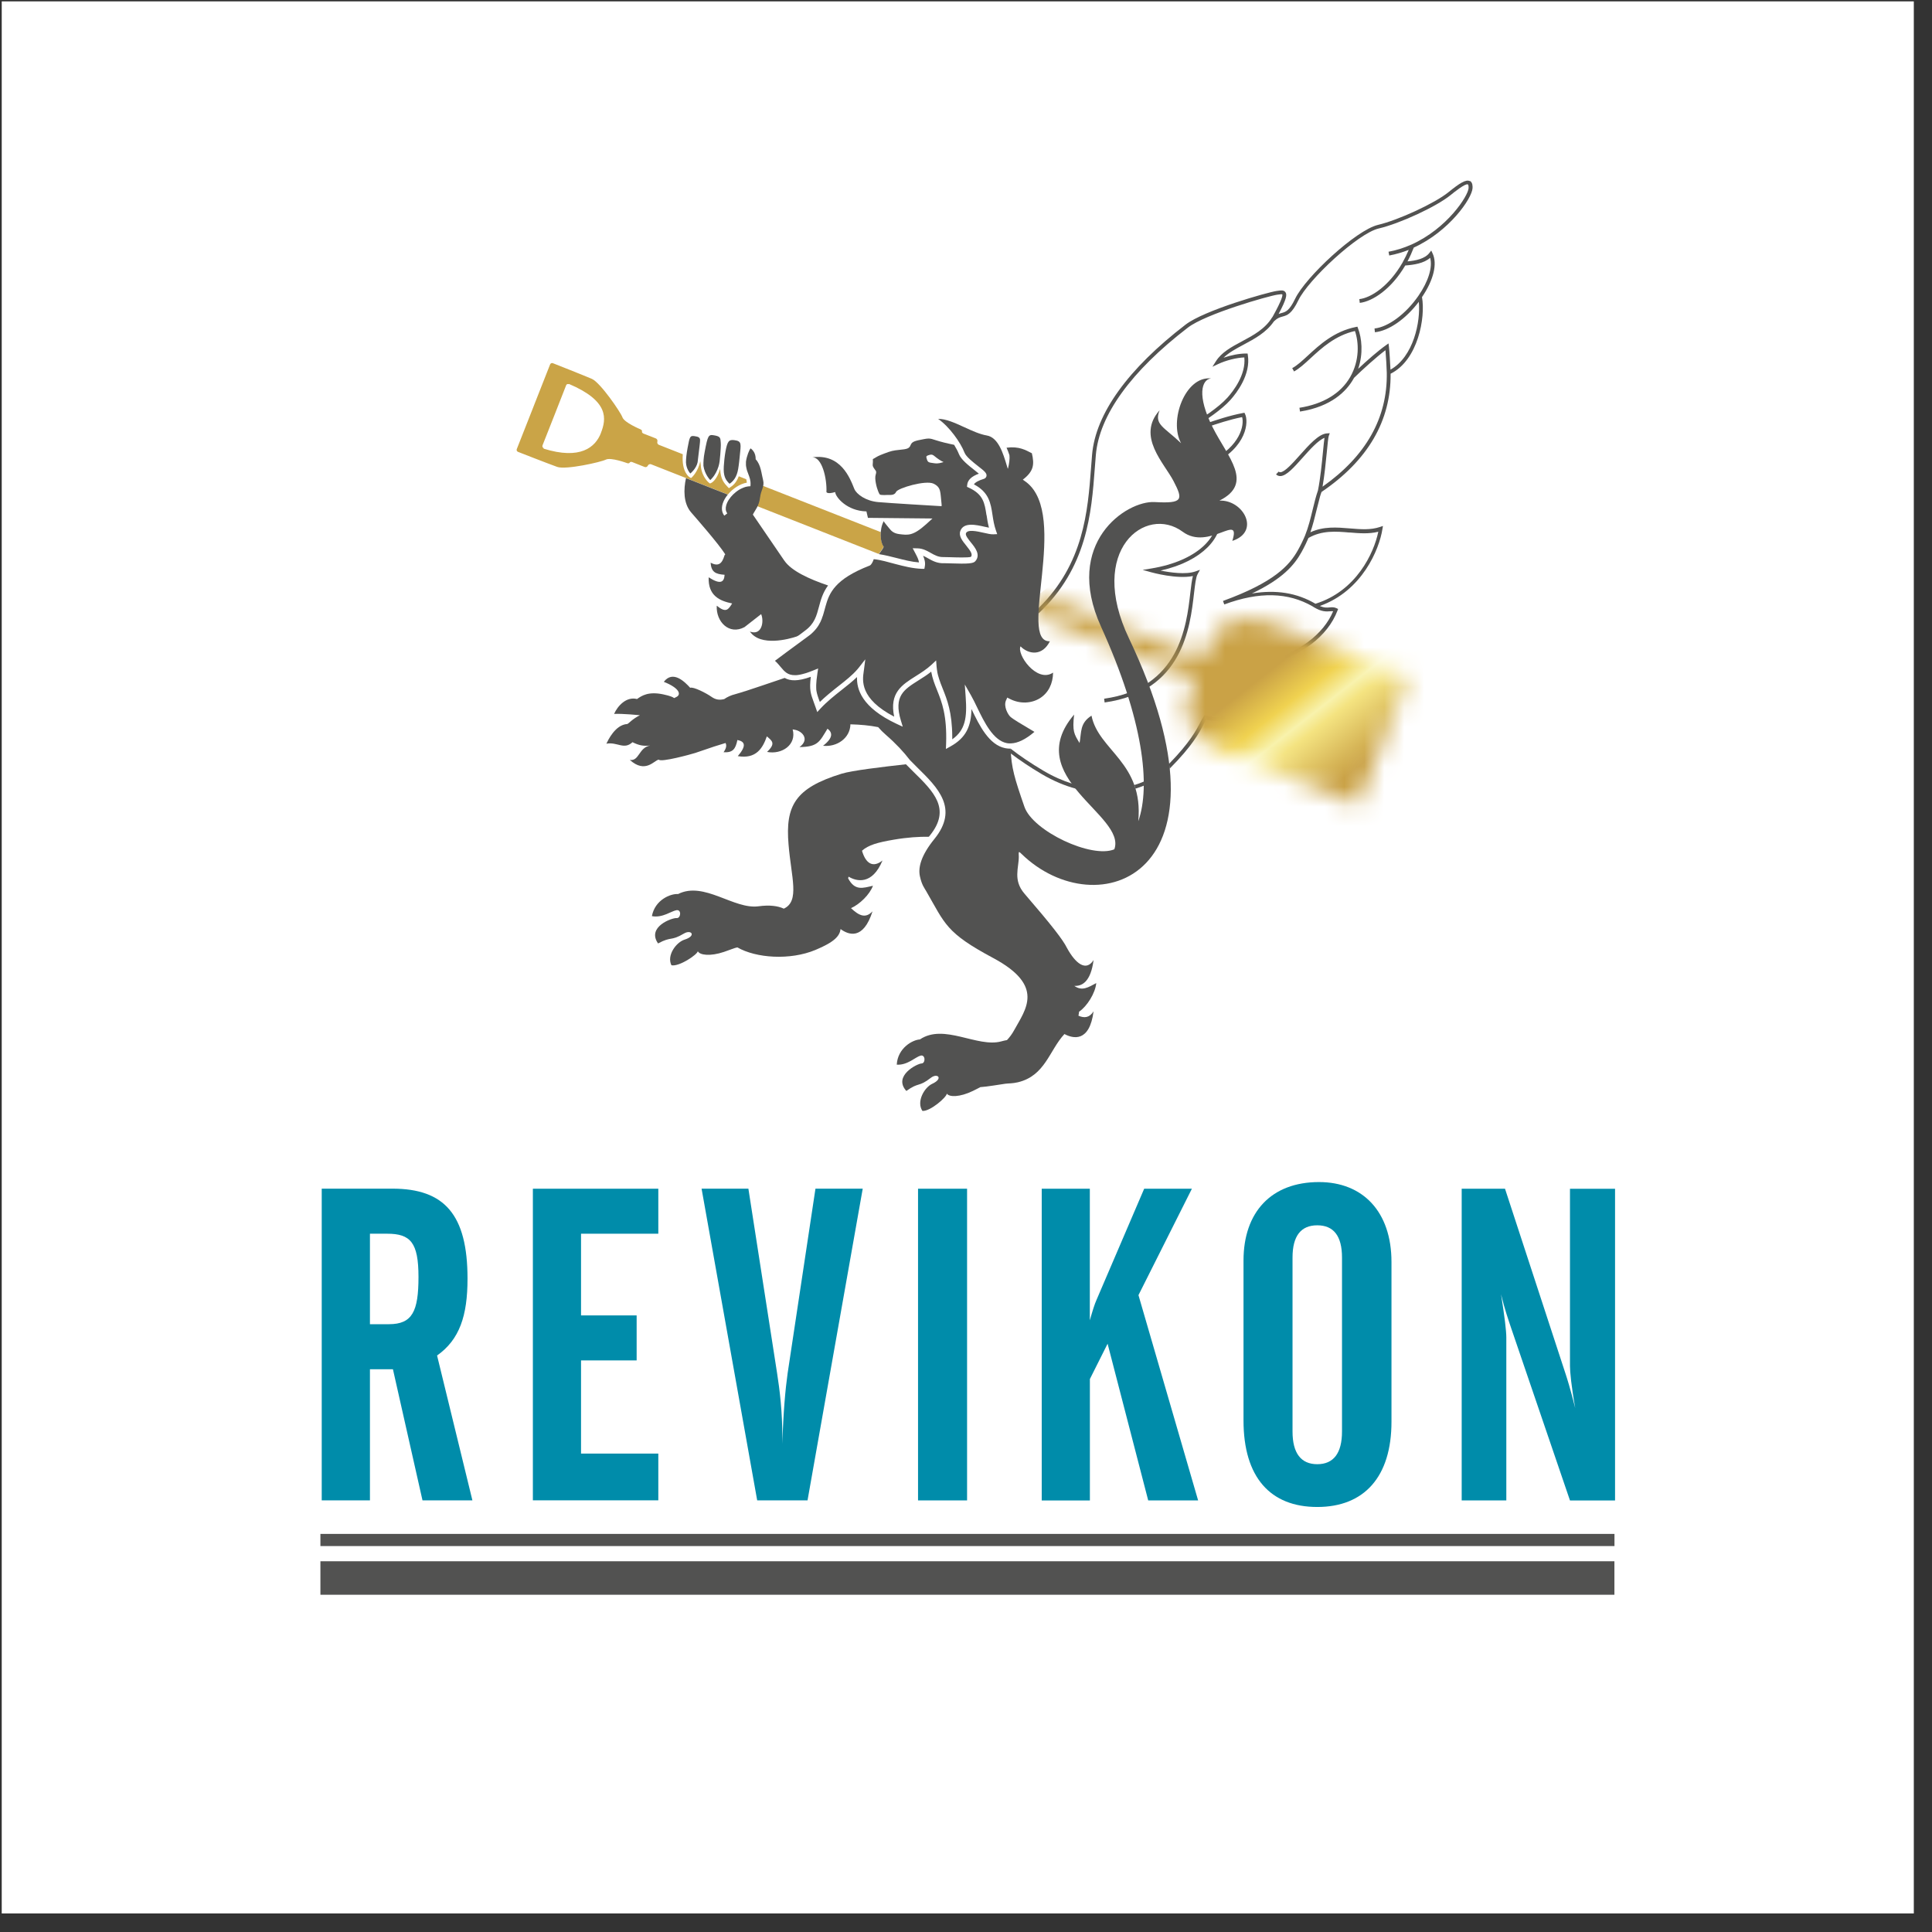
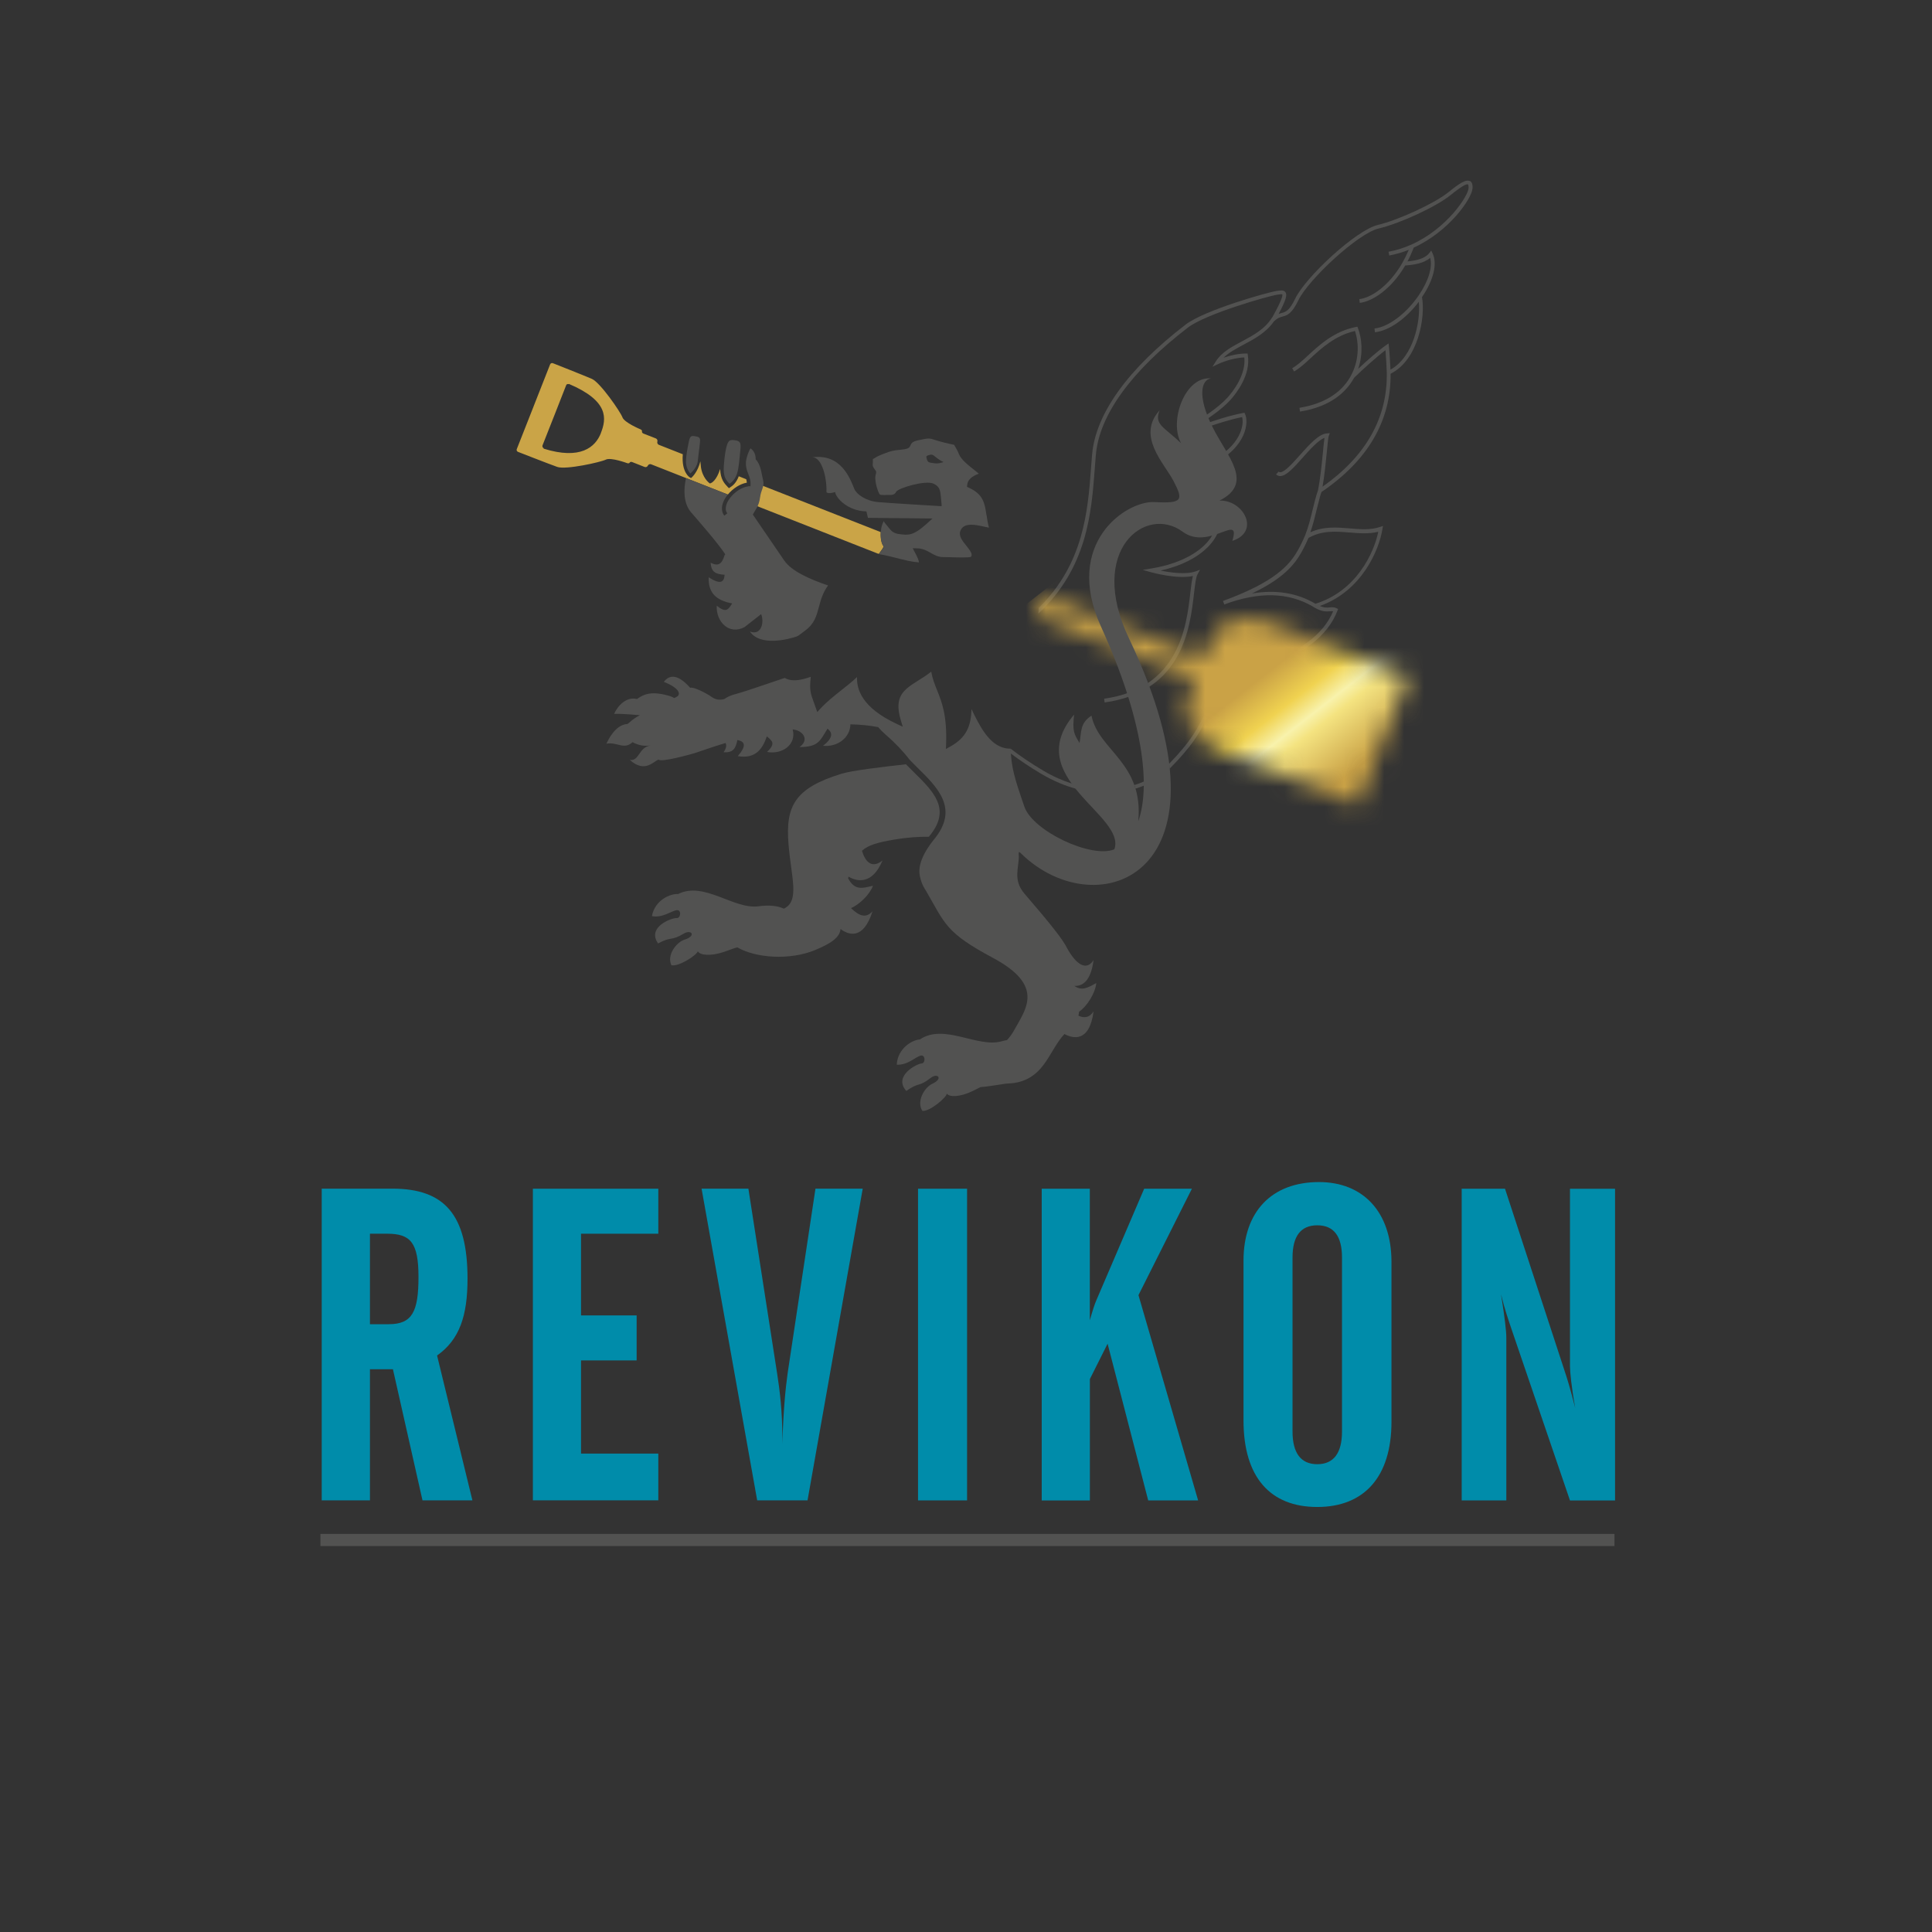
<svg xmlns="http://www.w3.org/2000/svg" width="97" height="97" viewBox="0 0 97 97" fill="none">
  <rect x="0" y="0" width="97" height="97" fill="#333333" stroke="none" />
-   <rect width="96" height="96" transform="translate(0.087 0.069)" fill="white" />
  <g clip-path="url(#clip0_6_579)">
-     <path d="M81.055 78.387H16.087V80.069H81.055V78.387Z" fill="#525251" />
    <path d="M81.058 77.013H16.087V77.624H81.058V77.013Z" fill="#525251" />
    <path d="M18.571 75.328H16.153V59.679H19.703C22.319 59.679 23.473 60.987 23.473 64.2C23.473 66.062 23.072 67.259 21.944 68.056L23.718 75.328H21.212L19.728 68.746H18.574V75.328H18.571ZM18.571 66.484H19.526C20.702 66.484 21.011 65.841 21.011 64.112C21.011 62.382 20.61 61.941 19.438 61.941H18.574V66.484H18.571Z" fill="#008CAA" />
    <path d="M26.754 59.682H33.052V61.941H29.172V66.043H31.964V68.302H29.172V72.98H33.052V75.327H26.754V59.682Z" fill="#008CAA" />
    <path d="M37.575 59.682L39.016 68.948C39.148 69.789 39.28 70.854 39.28 72.206V72.492C39.325 70.898 39.435 69.723 39.545 68.945L40.942 59.679H43.315L40.544 75.328H38.016L35.224 59.679H37.575V59.682Z" fill="#008CAA" />
    <path d="M48.554 59.682H46.092V75.331H48.554V59.682Z" fill="#008CAA" />
    <path d="M52.299 59.682H54.717V66.289C54.849 65.822 54.959 65.47 55.051 65.268L57.446 59.682H59.842L57.159 65.025L60.154 75.331H57.648L55.609 67.464L54.72 69.237V75.334H52.302V59.685L52.299 59.682Z" fill="#008CAA" />
    <path d="M66.225 59.348C68.422 59.348 69.862 60.832 69.862 63.359V71.383C69.862 74.152 68.488 75.661 66.136 75.661C63.785 75.661 62.433 74.177 62.433 71.317V63.292C62.433 60.854 63.829 59.348 66.225 59.348ZM67.378 63.138C67.378 62.051 66.956 61.519 66.136 61.519C65.317 61.519 64.894 62.051 64.894 63.138V71.871C64.894 72.958 65.317 73.513 66.136 73.513C66.956 73.513 67.378 72.958 67.378 71.871V63.138Z" fill="#008CAA" />
    <path d="M73.39 59.682H75.562L78.622 69.036C78.666 69.168 78.843 69.723 79.089 70.699C78.89 69.59 78.824 68.859 78.824 68.595V59.685H81.087V75.334H78.824L75.874 66.689C75.741 66.289 75.543 65.734 75.363 64.981C75.54 66.09 75.628 66.821 75.628 67.152V75.331H73.387V59.682H73.39Z" fill="#008CAA" />
    <path d="M55.46 35.269L55.435 35.08C59.211 34.551 59.57 31.442 59.762 29.769C59.803 29.409 59.838 29.126 59.892 28.921C59.085 29.088 57.843 28.745 57.786 28.729L57.37 28.612L57.795 28.543C60.125 28.162 61.209 26.943 61.077 25.941L61.266 25.916C61.401 26.943 60.412 28.168 58.268 28.647C58.754 28.745 59.535 28.858 60.015 28.691L60.248 28.609L60.128 28.827C60.04 28.984 60.002 29.34 59.948 29.791C59.75 31.514 59.381 34.718 55.46 35.269Z" fill="#525251" />
    <path d="M57.421 39.242C57.276 39.305 57.118 39.365 56.951 39.415C56.973 39.475 56.992 39.535 57.011 39.595C57.156 39.55 57.292 39.5 57.424 39.447C57.424 39.38 57.424 39.311 57.424 39.242" fill="#525251" />
    <path d="M50.741 37.591C50.725 37.676 50.732 37.745 50.741 37.824C51.185 38.161 51.712 38.517 52.289 38.858C52.897 39.217 53.48 39.456 54.032 39.601C53.962 39.516 53.896 39.431 53.833 39.346C53.37 39.201 52.888 38.993 52.383 38.694C51.756 38.322 51.208 37.953 50.741 37.588" fill="#525251" />
    <path d="M73.799 9.095C73.598 8.991 73.276 9.202 72.715 9.656C72.031 10.207 70.215 11.048 69.185 11.291C68.081 11.552 65.55 13.909 65.027 14.996C64.731 15.61 64.554 15.657 64.352 15.714C64.302 15.727 64.251 15.742 64.195 15.764C64.592 15.018 64.627 14.794 64.538 14.671C64.456 14.555 64.305 14.577 64.144 14.602L64.097 14.608C63.627 14.678 60.469 15.572 59.526 16.297C56.63 18.521 55.006 20.777 54.83 22.828C54.811 23.039 54.795 23.256 54.779 23.48C54.615 25.666 54.414 28.3 52.151 30.524C52.144 30.622 52.138 30.713 52.135 30.805C54.587 28.508 54.798 25.764 54.968 23.493C54.984 23.272 55 23.055 55.019 22.844C55.189 20.849 56.787 18.638 59.64 16.448C60.538 15.758 63.675 14.863 64.122 14.797L64.17 14.791C64.239 14.781 64.356 14.763 64.378 14.778C64.403 14.813 64.397 15.002 63.883 15.925H63.876C63.523 16.514 62.928 16.832 62.351 17.141C61.824 17.422 61.33 17.689 61.046 18.14L60.872 18.414L61.166 18.275C61.56 18.09 62.083 17.96 62.474 17.945C62.562 18.811 61.919 19.636 61.632 19.958C61.166 20.478 60.327 21.007 59.716 21.391C59.602 21.46 59.498 21.53 59.404 21.59L59.145 21.779L59.463 21.766C59.728 21.744 60.103 21.615 60.583 21.454C61.09 21.281 61.717 21.07 62.363 20.941C62.474 21.325 62.297 22.399 60.762 23.159L60.847 23.329C62.635 22.444 62.691 21.158 62.512 20.79L62.48 20.723L62.407 20.736C61.717 20.865 61.055 21.092 60.519 21.271C60.324 21.338 60.144 21.398 59.98 21.448C60.579 21.067 61.333 20.575 61.774 20.081C62.089 19.728 62.805 18.805 62.65 17.828L62.638 17.749H62.556C62.228 17.749 61.812 17.828 61.43 17.96C61.695 17.702 62.058 17.507 62.436 17.305C62.994 17.006 63.568 16.7 63.952 16.146L63.984 16.114C64.141 15.963 64.264 15.928 64.39 15.894C64.63 15.828 64.854 15.764 65.188 15.075C65.683 14.044 68.176 11.719 69.216 11.473C70.288 11.222 72.11 10.377 72.822 9.801C73.008 9.649 73.572 9.196 73.698 9.259C73.714 9.268 73.739 9.315 73.733 9.445C73.711 9.838 72.658 11.473 70.862 12.28C70.483 12.447 70.099 12.57 69.714 12.639L69.749 12.828C70.077 12.768 70.404 12.671 70.729 12.545C70.635 12.768 70.524 12.992 70.411 13.194C69.739 14.359 68.841 14.952 68.248 15.018L68.27 15.207C68.904 15.134 69.85 14.526 70.553 13.329C70.984 13.298 71.489 13.222 71.804 12.945C71.933 13.414 71.716 14.126 71.215 14.851C70.587 15.761 69.698 16.42 69.011 16.492L69.03 16.681C69.733 16.609 70.578 16.017 71.234 15.153C71.331 16.149 70.966 17.916 69.812 18.559C69.796 18.215 69.758 17.595 69.733 17.4L69.714 17.242L69.585 17.333C69.2 17.604 68.649 18.086 68.189 18.518C68.457 17.74 68.368 16.962 68.179 16.477L68.151 16.401L68.072 16.417C66.981 16.637 66.253 17.311 65.667 17.85C65.377 18.118 65.125 18.351 64.879 18.483L64.97 18.65C65.235 18.505 65.497 18.266 65.796 17.989C66.351 17.478 67.035 16.845 68.028 16.618C68.223 17.182 68.27 18.093 67.788 18.931C67.315 19.753 66.436 20.285 65.241 20.474L65.27 20.663C66.855 20.415 67.605 19.633 67.952 19.025C67.962 19.006 67.971 18.991 67.981 18.972C68.431 18.534 69.087 17.941 69.56 17.582C69.588 17.91 69.623 18.502 69.626 18.71C69.667 20.979 68.579 22.903 66.401 24.435C66.499 23.871 66.565 23.209 66.616 22.692C66.653 22.317 66.685 21.965 66.713 21.889L66.764 21.75L66.616 21.76C66.209 21.788 65.727 22.33 65.26 22.853C64.907 23.25 64.504 23.701 64.283 23.71C64.248 23.71 64.223 23.701 64.198 23.678L64.066 23.817C64.129 23.877 64.204 23.905 64.289 23.902C64.592 23.89 64.967 23.467 65.402 22.979C65.771 22.566 66.181 22.106 66.499 21.983C66.477 22.125 66.455 22.352 66.423 22.677C66.367 23.259 66.291 24.028 66.171 24.624C66.07 24.91 65.992 25.232 65.909 25.572C65.802 26.013 65.692 26.467 65.522 26.889C65.421 27.131 65.292 27.396 65.166 27.62C64.734 28.392 63.977 29.233 61.402 30.172L61.468 30.348C63.227 29.693 64.677 29.74 65.897 30.442L65.973 30.49C66.36 30.726 66.6 30.704 66.776 30.691C66.836 30.685 66.887 30.682 66.934 30.688C66.442 31.854 65.222 32.764 63.564 33.206C63.577 33.054 63.586 32.9 63.583 32.736V32.623L63.47 32.642C62.37 32.837 61.96 33.057 61.654 33.344L61.787 33.483C62.054 33.227 62.423 33.032 63.394 32.849C63.378 34.242 62.682 35.209 62.023 35.657C61.519 36 60.986 36.098 60.56 35.921L60.488 35.893L60.444 35.956C60.381 36.047 60.324 36.157 60.258 36.28C60.062 36.658 59.738 37.282 58.694 38.35C58.704 38.432 58.713 38.514 58.723 38.593C59.873 37.44 60.22 36.769 60.428 36.369C60.475 36.274 60.516 36.195 60.56 36.126C61.03 36.287 61.597 36.176 62.127 35.814C62.735 35.401 63.369 34.576 63.539 33.404C65.342 32.944 66.66 31.945 67.151 30.657L67.183 30.575L67.104 30.537C66.981 30.477 66.868 30.487 66.761 30.496C66.628 30.509 66.483 30.521 66.266 30.424C68.387 29.671 69.248 27.588 69.408 26.561L69.434 26.407L69.285 26.457C68.813 26.618 68.305 26.574 67.772 26.53C67.123 26.476 66.455 26.419 65.79 26.725C65.916 26.36 66.01 25.982 66.099 25.613C66.159 25.373 66.275 24.929 66.275 24.929C66.294 24.854 66.323 24.778 66.351 24.699C68.674 23.124 69.84 21.127 69.818 18.764C71.199 18.077 71.577 15.935 71.394 14.917C71.977 14.06 72.176 13.241 71.924 12.718L71.858 12.579L71.763 12.702C71.539 12.992 71.082 13.087 70.666 13.124C70.783 12.904 70.89 12.668 70.981 12.431C72.762 11.618 73.903 9.964 73.932 9.448C73.935 9.375 73.948 9.158 73.793 9.079M67.76 26.734C68.239 26.775 68.731 26.816 69.2 26.697C68.986 27.755 68.1 29.677 66.045 30.313C65.115 29.765 64.062 29.595 62.855 29.797C64.412 29.056 64.983 28.366 65.342 27.727C65.506 27.434 65.629 27.16 65.695 27.009C66.373 26.621 67.079 26.678 67.763 26.738" fill="#525251" />
    <path d="M44.358 27.418C44.257 27.299 44.201 27.015 44.22 26.716L37.805 24.195C37.815 24.252 37.818 24.315 37.815 24.381L37.808 24.463L37.6 24.435C37.31 24.457 37.096 24.693 36.859 24.958L44.084 27.799C44.128 27.806 44.157 27.809 44.125 27.806C44.257 27.623 44.387 27.456 44.355 27.415" fill="#CAA447" />
    <path d="M37.464 24.06L37.092 23.912C36.954 24.271 36.774 24.391 36.664 24.466L36.597 24.51L36.541 24.454C36.361 24.265 36.178 24.069 36.156 23.546C35.973 24.129 35.727 24.242 35.693 24.255L35.642 24.274L35.601 24.242C35.601 24.242 35.255 23.984 35.188 23.42V23.408C35.179 23.335 35.169 23.253 35.163 23.162C35.034 23.694 34.757 23.943 34.744 23.959L34.694 24.003L34.634 23.968C34.615 23.959 34.208 23.713 34.281 22.806L33.08 22.333C33.023 22.311 32.988 22.245 33.001 22.188L33.007 22.157C33.02 22.1 32.985 22.034 32.928 22.012L32.307 21.769C32.254 21.747 32.219 21.7 32.232 21.662C32.244 21.625 32.213 21.577 32.156 21.555C32.156 21.555 31.346 21.218 31.251 20.953C31.157 20.689 30.139 19.205 29.716 19.022C29.294 18.84 27.759 18.235 27.759 18.235C27.705 18.212 27.642 18.241 27.62 18.294L26.829 20.304L26.738 20.538L25.946 22.548C25.924 22.601 25.95 22.664 26.006 22.686C26.006 22.686 27.541 23.288 27.976 23.442C28.408 23.597 30.167 23.203 30.416 23.077C30.665 22.948 31.488 23.253 31.488 23.253C31.545 23.275 31.601 23.26 31.617 23.225C31.633 23.19 31.69 23.178 31.743 23.2L32.364 23.445C32.418 23.468 32.49 23.445 32.519 23.392L32.534 23.363C32.566 23.313 32.635 23.288 32.689 23.31L36.544 24.828C36.793 24.526 37.158 24.29 37.496 24.233C37.493 24.17 37.48 24.113 37.464 24.053M30.17 21.744C29.89 22.459 29.136 23.099 27.296 22.526V22.51C27.296 22.51 27.296 22.503 27.299 22.503C27.245 22.481 27.217 22.415 27.239 22.358C27.239 22.358 27.718 21.142 27.838 20.84C27.957 20.538 28.427 19.337 28.427 19.337C28.449 19.284 28.506 19.271 28.559 19.29V19.284C28.559 19.284 28.563 19.277 28.566 19.277C30.59 20.137 30.448 21.032 30.167 21.744" fill="#CAA447" />
    <mask id="mask0_6_579" style="mask-type:luminance" maskUnits="userSpaceOnUse" x="52" y="29" width="19" height="12">
      <path d="M52.135 30.972L59.889 34.025C59.943 34.047 59.974 34.11 59.955 34.167C59.955 34.167 59.772 34.69 59.615 35.118C59.322 35.925 59.974 37.241 61.194 37.664C62.414 38.086 68.081 40.392 68.081 40.392C68.138 40.414 68.198 40.389 68.22 40.332L69.456 37.197L70.65 34.17C70.701 34.041 70.672 33.977 70.619 33.956C70.619 33.956 64.898 31.779 63.719 31.259C62.54 30.736 61.169 31.237 60.828 32.043C60.649 32.465 60.428 32.972 60.428 32.972C60.403 33.026 60.34 33.051 60.283 33.032L52.214 29.86C52.173 30.266 52.141 30.644 52.138 30.972" fill="white" />
    </mask>
    <g mask="url(#mask0_6_579)">
      <path d="M63.66 20.86L47.008 33.863L59.17 49.422L75.822 36.419L63.66 20.86Z" fill="url(#paint0_linear_6_579)" />
    </g>
    <path d="M45.853 38.741C45.73 38.621 45.607 38.498 45.484 38.372C44.324 38.501 42.779 38.684 42.256 38.845C39.911 39.566 39.429 40.458 39.59 42.392C39.725 44.056 40.166 45.246 39.353 45.621C39.06 45.483 38.641 45.426 38.083 45.502C36.844 45.672 35.347 44.229 34.045 44.887C33.676 44.859 32.882 45.174 32.73 45.996C33.263 46.1 33.714 45.732 33.972 45.697C34.231 45.662 34.18 46.116 33.969 46.094C33.758 46.072 32.456 46.529 33.039 47.367C33.742 46.989 33.654 47.275 34.341 46.869C34.713 46.648 34.975 46.986 34.373 47.175C33.963 47.3 33.459 47.959 33.711 48.463C34.099 48.545 35.022 47.921 35.035 47.757C35.129 47.956 35.659 48.025 36.349 47.792C36.715 47.669 36.86 47.597 37.02 47.565C37.96 48.107 39.665 48.224 40.939 47.694C41.909 47.291 42.158 46.989 42.203 46.645C42.593 46.935 43.34 47.225 43.807 45.754C43.454 46.135 43.123 45.968 42.726 45.596C43.164 45.401 43.665 44.913 43.829 44.471C43.315 44.588 42.921 44.739 42.581 44.096C42.59 44.068 42.6 44.04 42.606 44.015C43.013 44.26 43.794 44.44 44.308 43.202C43.829 43.586 43.467 43.359 43.278 42.713C43.599 42.424 44.059 42.298 44.866 42.159C45.566 42.039 46.143 42.005 46.635 42.011C46.653 41.989 46.669 41.967 46.688 41.945C47.763 40.615 46.88 39.749 45.853 38.741Z" fill="#525251" />
    <path d="M35.148 22.085C35.141 21.977 35.084 21.924 34.861 21.896C34.637 21.867 34.627 21.933 34.523 22.482C34.464 22.797 34.441 23.036 34.441 23.219C34.457 23.562 34.653 23.764 34.659 23.773C34.662 23.77 34.958 23.534 35.025 23.209C35.04 23.09 35.059 22.954 35.075 22.79C35.113 22.453 35.154 22.192 35.148 22.088" fill="#525251" />
-     <path d="M35.661 24.104C35.661 24.104 35.728 24.044 35.81 23.94C35.898 23.823 36.002 23.653 36.074 23.42C36.128 23.256 36.144 23.058 36.163 22.828C36.204 22.289 36.191 22.289 36.178 22.128C36.166 21.965 36.128 21.905 35.863 21.858C35.567 21.804 35.538 21.851 35.381 22.683C35.324 22.97 35.312 23.203 35.318 23.389C35.381 23.826 35.661 24.104 35.661 24.104Z" fill="#525251" />
    <path d="M36.63 24.29C36.916 24.088 37.03 23.826 37.084 23.398C37.102 23.259 37.118 23.149 37.137 22.938C37.2 22.283 37.263 22.147 36.857 22.097C36.595 22.065 36.519 22.157 36.425 22.664C36.384 22.878 36.346 23.262 36.34 23.407C36.311 23.88 36.412 24.085 36.63 24.29Z" fill="#525251" />
    <path d="M39.381 28.152C39.167 27.84 38.073 26.237 37.799 25.837C37.9 25.622 38.108 25.421 38.161 24.973C38.205 24.599 38.395 24.419 38.313 24.107C38.231 23.798 38.209 23.338 37.941 23.061C37.947 22.711 37.752 22.563 37.685 22.51C37.613 22.598 37.493 22.888 37.452 23.178C37.452 23.2 37.452 23.219 37.452 23.241C37.452 23.247 37.452 23.253 37.452 23.26C37.452 23.272 37.452 23.285 37.452 23.297C37.452 23.313 37.452 23.332 37.452 23.348C37.452 23.36 37.452 23.373 37.455 23.386C37.455 23.401 37.458 23.417 37.462 23.43C37.462 23.442 37.465 23.452 37.468 23.464C37.468 23.477 37.474 23.493 37.477 23.505C37.477 23.518 37.484 23.527 37.484 23.537C37.487 23.549 37.49 23.562 37.493 23.578C37.493 23.587 37.499 23.597 37.502 23.609C37.506 23.622 37.512 23.638 37.515 23.65C37.518 23.66 37.521 23.669 37.525 23.675C37.531 23.691 37.534 23.704 37.54 23.72C37.54 23.726 37.547 23.732 37.55 23.742C37.556 23.764 37.566 23.783 37.572 23.805C37.632 23.959 37.695 24.123 37.682 24.331V24.359L37.676 24.413L37.594 24.419C37.496 24.425 37.389 24.454 37.285 24.501C37.165 24.551 37.068 24.608 36.96 24.693C36.765 24.844 36.595 25.043 36.503 25.251C36.487 25.292 36.469 25.336 36.459 25.38C36.425 25.506 36.421 25.654 36.516 25.774L36.365 25.89C36.22 25.704 36.207 25.449 36.327 25.172C36.38 25.052 36.453 24.939 36.541 24.832L34.442 24.006C34.316 24.57 34.306 25.27 34.7 25.726C34.943 26.007 36.068 27.289 36.415 27.834C36.396 27.843 36.383 27.859 36.374 27.888C36.248 28.313 36.065 28.452 35.677 28.253C35.712 28.716 35.914 28.826 36.38 28.858C36.358 29.258 36.147 29.349 35.58 28.984C35.545 29.916 36.144 30.172 36.759 30.298C36.566 30.6 36.462 30.796 35.986 30.411C35.942 31.211 36.604 31.901 37.38 31.485L38.215 30.833C38.373 31.202 38.249 31.93 37.651 31.709C38.183 32.481 39.624 32.084 40.002 31.955C40.097 31.923 40.267 31.772 40.412 31.668C40.901 31.312 40.995 30.915 41.118 30.462C41.209 30.121 41.307 29.759 41.575 29.394C40.626 29.075 39.728 28.66 39.381 28.149" fill="#525251" />
    <path d="M32.645 37.43C32.065 37.531 32.096 38.231 31.62 38.152C32.402 38.858 32.843 38.174 33.073 38.139C33.184 38.287 34.703 37.868 34.901 37.805C35.1 37.742 35.456 37.613 35.856 37.481C36.03 37.424 36.222 37.364 36.427 37.304C36.493 37.427 36.462 37.572 36.329 37.767C36.793 37.796 36.928 37.61 37.023 37.153C37.417 37.229 37.48 37.453 37.042 37.963C37.962 38.12 38.296 37.563 38.501 36.971C38.775 37.2 38.955 37.33 38.511 37.752C39.264 37.897 40.005 37.386 39.797 36.621L39.907 36.64C40.301 36.715 40.657 37.134 40.14 37.509C41.08 37.497 41.149 37.232 41.546 36.586C41.77 36.75 41.88 37.015 41.322 37.443C42.019 37.519 42.684 37.059 42.697 36.366C43.191 36.378 43.661 36.422 44.09 36.507C44.206 36.643 44.336 36.772 44.478 36.895C44.982 37.333 45.373 37.755 45.682 38.158C45.805 38.284 45.934 38.41 46.057 38.536C47.087 39.548 48.153 40.597 46.911 42.125C46.249 42.941 46.088 43.549 46.186 43.996C46.284 44.443 46.413 44.585 46.498 44.736C47.459 46.397 47.482 46.825 49.868 48.101C52.481 49.5 51.488 50.681 50.917 51.724C50.81 51.919 50.687 52.083 50.558 52.219C50.467 52.234 50.372 52.257 50.271 52.285C49.067 52.613 47.397 51.368 46.186 52.187C45.817 52.206 45.07 52.619 45.023 53.454C45.565 53.488 45.965 53.066 46.218 53C46.47 52.934 46.476 53.391 46.265 53.394C46.054 53.4 44.821 54.018 45.505 54.774C46.154 54.307 46.104 54.604 46.734 54.115C47.075 53.851 47.377 54.15 46.804 54.415C46.413 54.594 45.997 55.309 46.312 55.776C46.706 55.807 47.545 55.073 47.535 54.906C47.655 55.089 48.188 55.092 48.843 54.774C49.007 54.695 49.124 54.632 49.218 54.582C49.53 54.566 50.293 54.434 50.473 54.411C50.653 54.389 50.832 54.402 51.113 54.336C52.478 54.005 52.679 52.739 53.442 51.916C53.868 52.143 54.7 52.357 54.905 50.776C54.697 51.1 54.448 51.126 54.145 50.996C54.161 50.93 54.17 50.861 54.177 50.795C54.58 50.521 54.993 49.862 55.04 49.358C54.64 49.569 54.331 49.78 53.937 49.497C54.334 49.522 54.766 49.282 54.905 48.202C54.527 48.797 53.997 48.378 53.568 47.591C53.367 47.184 52.818 46.472 51.434 44.866C50.848 44.185 51.157 43.564 51.151 43.001C51.151 42.947 51.135 42.808 51.16 42.783C51.179 42.764 51.252 42.834 51.283 42.868C55.056 46.545 62.391 44.031 56.683 32.053C54.564 27.61 57.531 25.329 59.378 26.697C60.702 27.677 62.328 25.692 61.871 27.157C63.305 26.687 62.419 25.084 61.225 25.134C62.974 24.258 61.638 22.954 60.888 21.461C60.081 19.857 60.327 19.06 60.802 19C59.501 18.868 58.678 21.139 59.299 22.252C58.429 21.423 57.931 21.316 58.221 20.598C57.048 21.905 58.451 23.244 58.927 24.167C59.403 25.087 59.4 25.288 57.975 25.207C56.55 25.125 53.37 27.261 55.277 31.457C57.408 36.154 57.779 39.45 57.149 41.233C57.426 38.278 55.154 37.692 54.801 35.931C54.205 36.309 54.303 36.759 54.202 37.304C53.925 36.854 53.833 36.715 53.928 35.877C51.242 39.031 56.566 40.924 55.948 42.641C54.807 43.12 51.854 41.724 51.434 40.508C50.939 39.078 50.776 38.552 50.741 37.588C50.653 37.588 50.568 37.582 50.482 37.566C49.653 37.408 49.171 36.419 48.786 35.622C48.783 35.613 48.78 35.606 48.774 35.597C48.758 36.454 48.512 37.04 47.712 37.481L47.491 37.604L47.501 37.352C47.551 35.912 47.286 35.247 47.05 34.658C46.93 34.359 46.816 34.075 46.753 33.722C46.536 33.896 46.309 34.037 46.104 34.166C45.382 34.623 44.859 34.951 45.231 36.176L45.325 36.485L45.032 36.35C43.239 35.512 43.009 34.582 43.028 33.993C42.797 34.214 42.533 34.425 42.255 34.642C41.893 34.929 41.518 35.225 41.193 35.575L41.032 35.751L40.953 35.524C40.919 35.42 40.884 35.332 40.856 35.254C40.698 34.822 40.629 34.63 40.708 33.981C40.052 34.214 39.677 34.195 39.396 34.037C38.577 34.315 37.883 34.551 37.426 34.699C37.426 34.699 37.319 34.727 37.266 34.749C37.111 34.797 36.988 34.834 36.913 34.853C36.692 34.907 36.512 34.995 36.361 35.099C36.128 35.156 35.935 35.137 35.718 34.983C35.459 34.8 34.807 34.466 34.652 34.532C34.375 34.226 33.786 33.637 33.328 34.233C34.145 34.557 34.202 34.882 33.956 34.995C33.71 35.108 34.063 35.027 33.303 34.863C32.544 34.702 32.213 34.935 31.983 35.096C31.444 34.957 31.005 35.449 30.832 35.843C31.248 35.821 32.128 35.909 32.128 35.909C31.743 36.101 31.563 36.331 31.494 36.35C30.879 36.388 30.52 37.188 30.444 37.339C30.999 37.238 31.321 37.664 31.756 37.264C32.09 37.427 32.304 37.468 32.645 37.43Z" fill="#525251" />
    <path d="M49.527 25.858C49.436 25.257 49.37 24.819 48.642 24.485L48.55 24.444L48.56 24.343C48.582 24.104 48.777 23.915 49.146 23.782C49.08 23.726 48.988 23.653 48.916 23.596C48.62 23.363 48.251 23.073 48.144 22.796C48.09 22.661 48.008 22.5 47.904 22.333C47.743 22.299 47.576 22.264 47.403 22.22C46.722 22.05 46.785 21.968 46.369 22.05C45.953 22.131 45.789 22.163 45.72 22.343C45.65 22.522 45.549 22.547 45.165 22.585C44.843 22.617 44.733 22.642 44.405 22.768C44.077 22.891 44.033 22.929 43.907 23.004C43.781 23.077 43.835 23.014 43.825 23.193C43.816 23.373 43.794 23.373 43.876 23.505C43.954 23.637 44.03 23.628 43.964 23.839C43.898 24.05 44.021 24.504 44.087 24.658C44.153 24.813 44.156 24.844 44.263 24.85C44.374 24.857 44.424 24.857 44.553 24.85C44.682 24.844 44.906 24.888 44.991 24.696C45.077 24.504 46.479 24.094 46.87 24.283C47.261 24.472 47.204 24.709 47.27 25.273C47.277 25.326 47.28 25.37 47.274 25.414C46.842 25.389 44.664 25.26 44.096 25.209C43.466 25.156 42.999 24.809 42.892 24.545C42.675 24.006 42.214 22.755 40.768 22.963C41.275 22.922 41.524 24.038 41.493 24.705C41.493 24.705 41.53 24.825 41.931 24.705C41.95 24.964 42.526 25.654 43.501 25.676L43.576 26L46.816 26.032C46.728 26.114 46.624 26.208 46.501 26.319C45.836 26.914 45.593 26.87 45.149 26.816C44.875 26.782 44.749 26.656 44.667 26.552C44.487 26.322 44.399 26.24 44.37 26.164C44.14 26.596 44.191 27.232 44.358 27.431C44.392 27.472 44.26 27.639 44.128 27.821C44.434 27.869 44.73 27.944 45.017 28.017C45.398 28.114 45.761 28.209 46.139 28.237C46.123 28.095 46.044 27.947 45.969 27.802L45.824 27.525L46.069 27.531C46.337 27.538 46.536 27.651 46.731 27.761C46.927 27.872 47.116 27.976 47.371 27.969C47.438 27.969 47.557 27.969 47.712 27.976C47.986 27.985 48.616 28.007 48.749 27.957C48.84 27.837 48.749 27.689 48.512 27.393C48.32 27.157 48.121 26.911 48.216 26.656C48.38 26.208 48.995 26.347 49.442 26.448C49.515 26.463 49.587 26.479 49.653 26.492C49.593 26.271 49.562 26.06 49.534 25.868M46.895 23.256C46.615 23.215 46.574 23.234 46.514 22.976C46.495 22.894 46.536 22.878 46.675 22.837C46.798 22.803 46.861 22.853 46.917 22.9C47.069 23.026 47.236 23.14 47.374 23.2C47.233 23.234 47.116 23.291 46.898 23.256" fill="#525251" />
-     <path d="M51.236 32.45C51.63 32.853 52.324 32.966 52.711 32.197C51.063 32.245 53.701 25.89 51.532 24.211C51.469 24.161 51.41 24.12 51.353 24.082C51.898 23.663 51.942 23.329 51.807 22.756C51.495 22.601 51.176 22.396 50.536 22.478C50.593 22.601 50.64 22.727 50.681 22.853C50.703 23.023 50.669 23.282 50.606 23.534C50.596 23.521 50.587 23.505 50.584 23.49L50.543 23.357C50.366 22.768 50.123 21.962 49.544 21.864C49.19 21.804 48.8 21.625 48.421 21.451C47.955 21.237 47.479 21.02 47.101 21.032C47.668 21.423 48.232 22.223 48.425 22.724C48.503 22.932 48.853 23.203 49.108 23.405C49.414 23.644 49.556 23.754 49.528 23.902C49.521 23.934 49.496 24.013 49.392 24.044C49.137 24.12 48.967 24.214 48.897 24.318C49.657 24.715 49.742 25.267 49.83 25.852C49.868 26.105 49.909 26.366 50.004 26.637L50.067 26.817L49.874 26.826C49.752 26.832 49.584 26.794 49.392 26.75C49.049 26.672 48.576 26.568 48.497 26.776C48.459 26.88 48.614 27.069 48.746 27.235C48.96 27.497 49.25 27.856 48.967 28.177C48.866 28.294 48.607 28.316 47.712 28.285C47.57 28.282 47.447 28.275 47.394 28.278C47.056 28.291 46.814 28.155 46.602 28.036C46.511 27.985 46.429 27.938 46.344 27.903C46.417 28.067 46.47 28.247 46.432 28.439L46.41 28.559H46.287C45.824 28.543 45.386 28.43 44.96 28.319C44.62 28.231 44.226 28.108 43.867 28.074C43.822 28.215 43.75 28.348 43.677 28.389L43.658 28.398C41.909 29.079 41.632 29.772 41.446 30.446C41.433 30.49 41.424 30.534 41.411 30.575C41.405 30.6 41.398 30.629 41.389 30.654C41.386 30.67 41.38 30.685 41.376 30.698C41.373 30.71 41.37 30.723 41.367 30.733C41.361 30.752 41.357 30.767 41.351 30.786C41.351 30.796 41.345 30.805 41.345 30.811C41.339 30.83 41.332 30.849 41.326 30.871C41.326 30.878 41.323 30.884 41.32 30.893C41.313 30.915 41.307 30.937 41.297 30.956C41.297 30.963 41.294 30.966 41.291 30.972C41.282 30.994 41.275 31.019 41.266 31.041C41.266 31.041 41.266 31.048 41.266 31.051C41.178 31.284 41.048 31.514 40.828 31.731C40.803 31.756 40.777 31.779 40.752 31.804C40.702 31.848 40.651 31.892 40.591 31.933C39.605 32.654 39.123 33.017 38.908 33.177C39.022 33.278 39.11 33.385 39.192 33.483C39.387 33.716 39.545 33.905 39.923 33.899C39.952 33.899 39.98 33.899 40.008 33.896C40.024 33.896 40.04 33.892 40.059 33.889C40.081 33.889 40.103 33.883 40.125 33.88C40.144 33.88 40.16 33.874 40.178 33.87C40.21 33.864 40.242 33.858 40.273 33.848C40.286 33.848 40.295 33.845 40.308 33.839C40.352 33.83 40.399 33.814 40.446 33.801C40.462 33.795 40.478 33.792 40.497 33.785C40.535 33.773 40.572 33.76 40.614 33.744C40.629 33.738 40.648 33.732 40.664 33.725C40.721 33.703 40.781 33.681 40.844 33.656L41.077 33.562L41.039 33.807C41.039 33.807 41.039 33.826 41.036 33.836C41.001 34.069 40.982 34.245 40.979 34.39C40.979 34.428 40.979 34.463 40.979 34.494C40.979 34.501 40.979 34.507 40.979 34.513C40.979 34.545 40.979 34.573 40.982 34.598C40.982 34.598 40.982 34.605 40.982 34.608C40.982 34.639 40.989 34.667 40.995 34.699C40.995 34.702 40.995 34.705 40.995 34.709C40.998 34.734 41.004 34.759 41.011 34.784C41.011 34.79 41.011 34.797 41.014 34.8C41.02 34.825 41.026 34.853 41.036 34.879C41.036 34.879 41.036 34.879 41.036 34.882C41.045 34.91 41.055 34.938 41.064 34.97C41.064 34.976 41.067 34.983 41.071 34.992C41.08 35.014 41.086 35.039 41.096 35.065C41.099 35.074 41.102 35.083 41.105 35.093C41.115 35.124 41.127 35.156 41.14 35.187C41.146 35.206 41.153 35.225 41.162 35.244C41.231 35.178 41.301 35.112 41.37 35.049C41.395 35.027 41.417 35.008 41.443 34.986C41.49 34.945 41.537 34.904 41.584 34.863C41.616 34.838 41.644 34.812 41.676 34.787C41.714 34.756 41.755 34.721 41.795 34.69C41.83 34.661 41.868 34.633 41.903 34.601C41.969 34.551 42.032 34.497 42.098 34.447C42.454 34.167 42.795 33.899 43.044 33.609C43.072 33.577 43.097 33.546 43.123 33.514L43.444 33.102L43.378 33.618C43.375 33.647 43.368 33.675 43.365 33.71C43.299 34.16 43.16 35.077 44.894 35.981C44.642 34.787 45.288 34.381 45.969 33.952C46.243 33.779 46.524 33.603 46.782 33.363L47 33.158L47.022 33.455C47.025 33.505 47.031 33.552 47.038 33.599C47.038 33.612 47.041 33.628 47.044 33.641C47.05 33.675 47.053 33.707 47.06 33.741C47.06 33.754 47.063 33.767 47.066 33.779C47.075 33.82 47.085 33.861 47.094 33.899C47.097 33.914 47.104 33.927 47.107 33.943C47.113 33.968 47.12 33.993 47.129 34.015C47.135 34.034 47.142 34.053 47.145 34.072C47.151 34.091 47.157 34.11 47.164 34.129C47.179 34.176 47.195 34.223 47.214 34.271V34.277C47.252 34.374 47.29 34.472 47.331 34.576C47.554 35.134 47.803 35.758 47.81 36.989C47.81 37.033 47.81 37.075 47.81 37.119C48.469 36.656 48.56 36.019 48.484 34.995L48.44 34.368L48.752 34.913C48.853 35.09 48.954 35.298 49.061 35.521C49.42 36.262 49.865 37.178 50.552 37.311C50.584 37.317 50.615 37.32 50.647 37.323C50.65 37.323 50.656 37.323 50.659 37.323C50.691 37.323 50.722 37.323 50.754 37.323C51.101 37.314 51.498 37.119 51.936 36.744C51.829 36.681 51.728 36.618 51.63 36.561C51.356 36.397 50.874 36.12 50.725 35.984C50.615 35.884 50.373 35.471 50.508 35.165L50.514 35.15C50.514 35.15 50.514 35.143 50.514 35.14C50.514 35.14 50.517 35.14 50.521 35.14L50.571 35.023L50.707 35.093C51.198 35.345 51.775 35.329 52.217 35.052C52.633 34.787 52.863 34.334 52.872 33.77C52.049 34.321 51.009 32.815 51.246 32.437" fill="#525251" />
  </g>
  <defs>
    <linearGradient id="paint0_linear_6_579" x1="52.163" y1="23.203" x2="66.51" y2="41.576" gradientUnits="userSpaceOnUse">
      <stop stop-color="#CAA246" />
      <stop offset="0.47" stop-color="#CAA246" />
      <stop offset="0.52" stop-color="#CAA246" />
      <stop offset="0.66" stop-color="#CAA246" />
      <stop offset="0.74" stop-color="#F0D250" />
      <stop offset="0.79" stop-color="#F8F2AC" />
      <stop offset="0.82" stop-color="#F4E380" />
      <stop offset="0.94" stop-color="#CAA246" />
      <stop offset="1" stop-color="#CAA246" />
    </linearGradient>
    <clipPath id="clip0_6_579">
      <rect width="65" height="71" fill="white" transform="translate(16.087 9.069)" />
    </clipPath>
  </defs>
</svg>